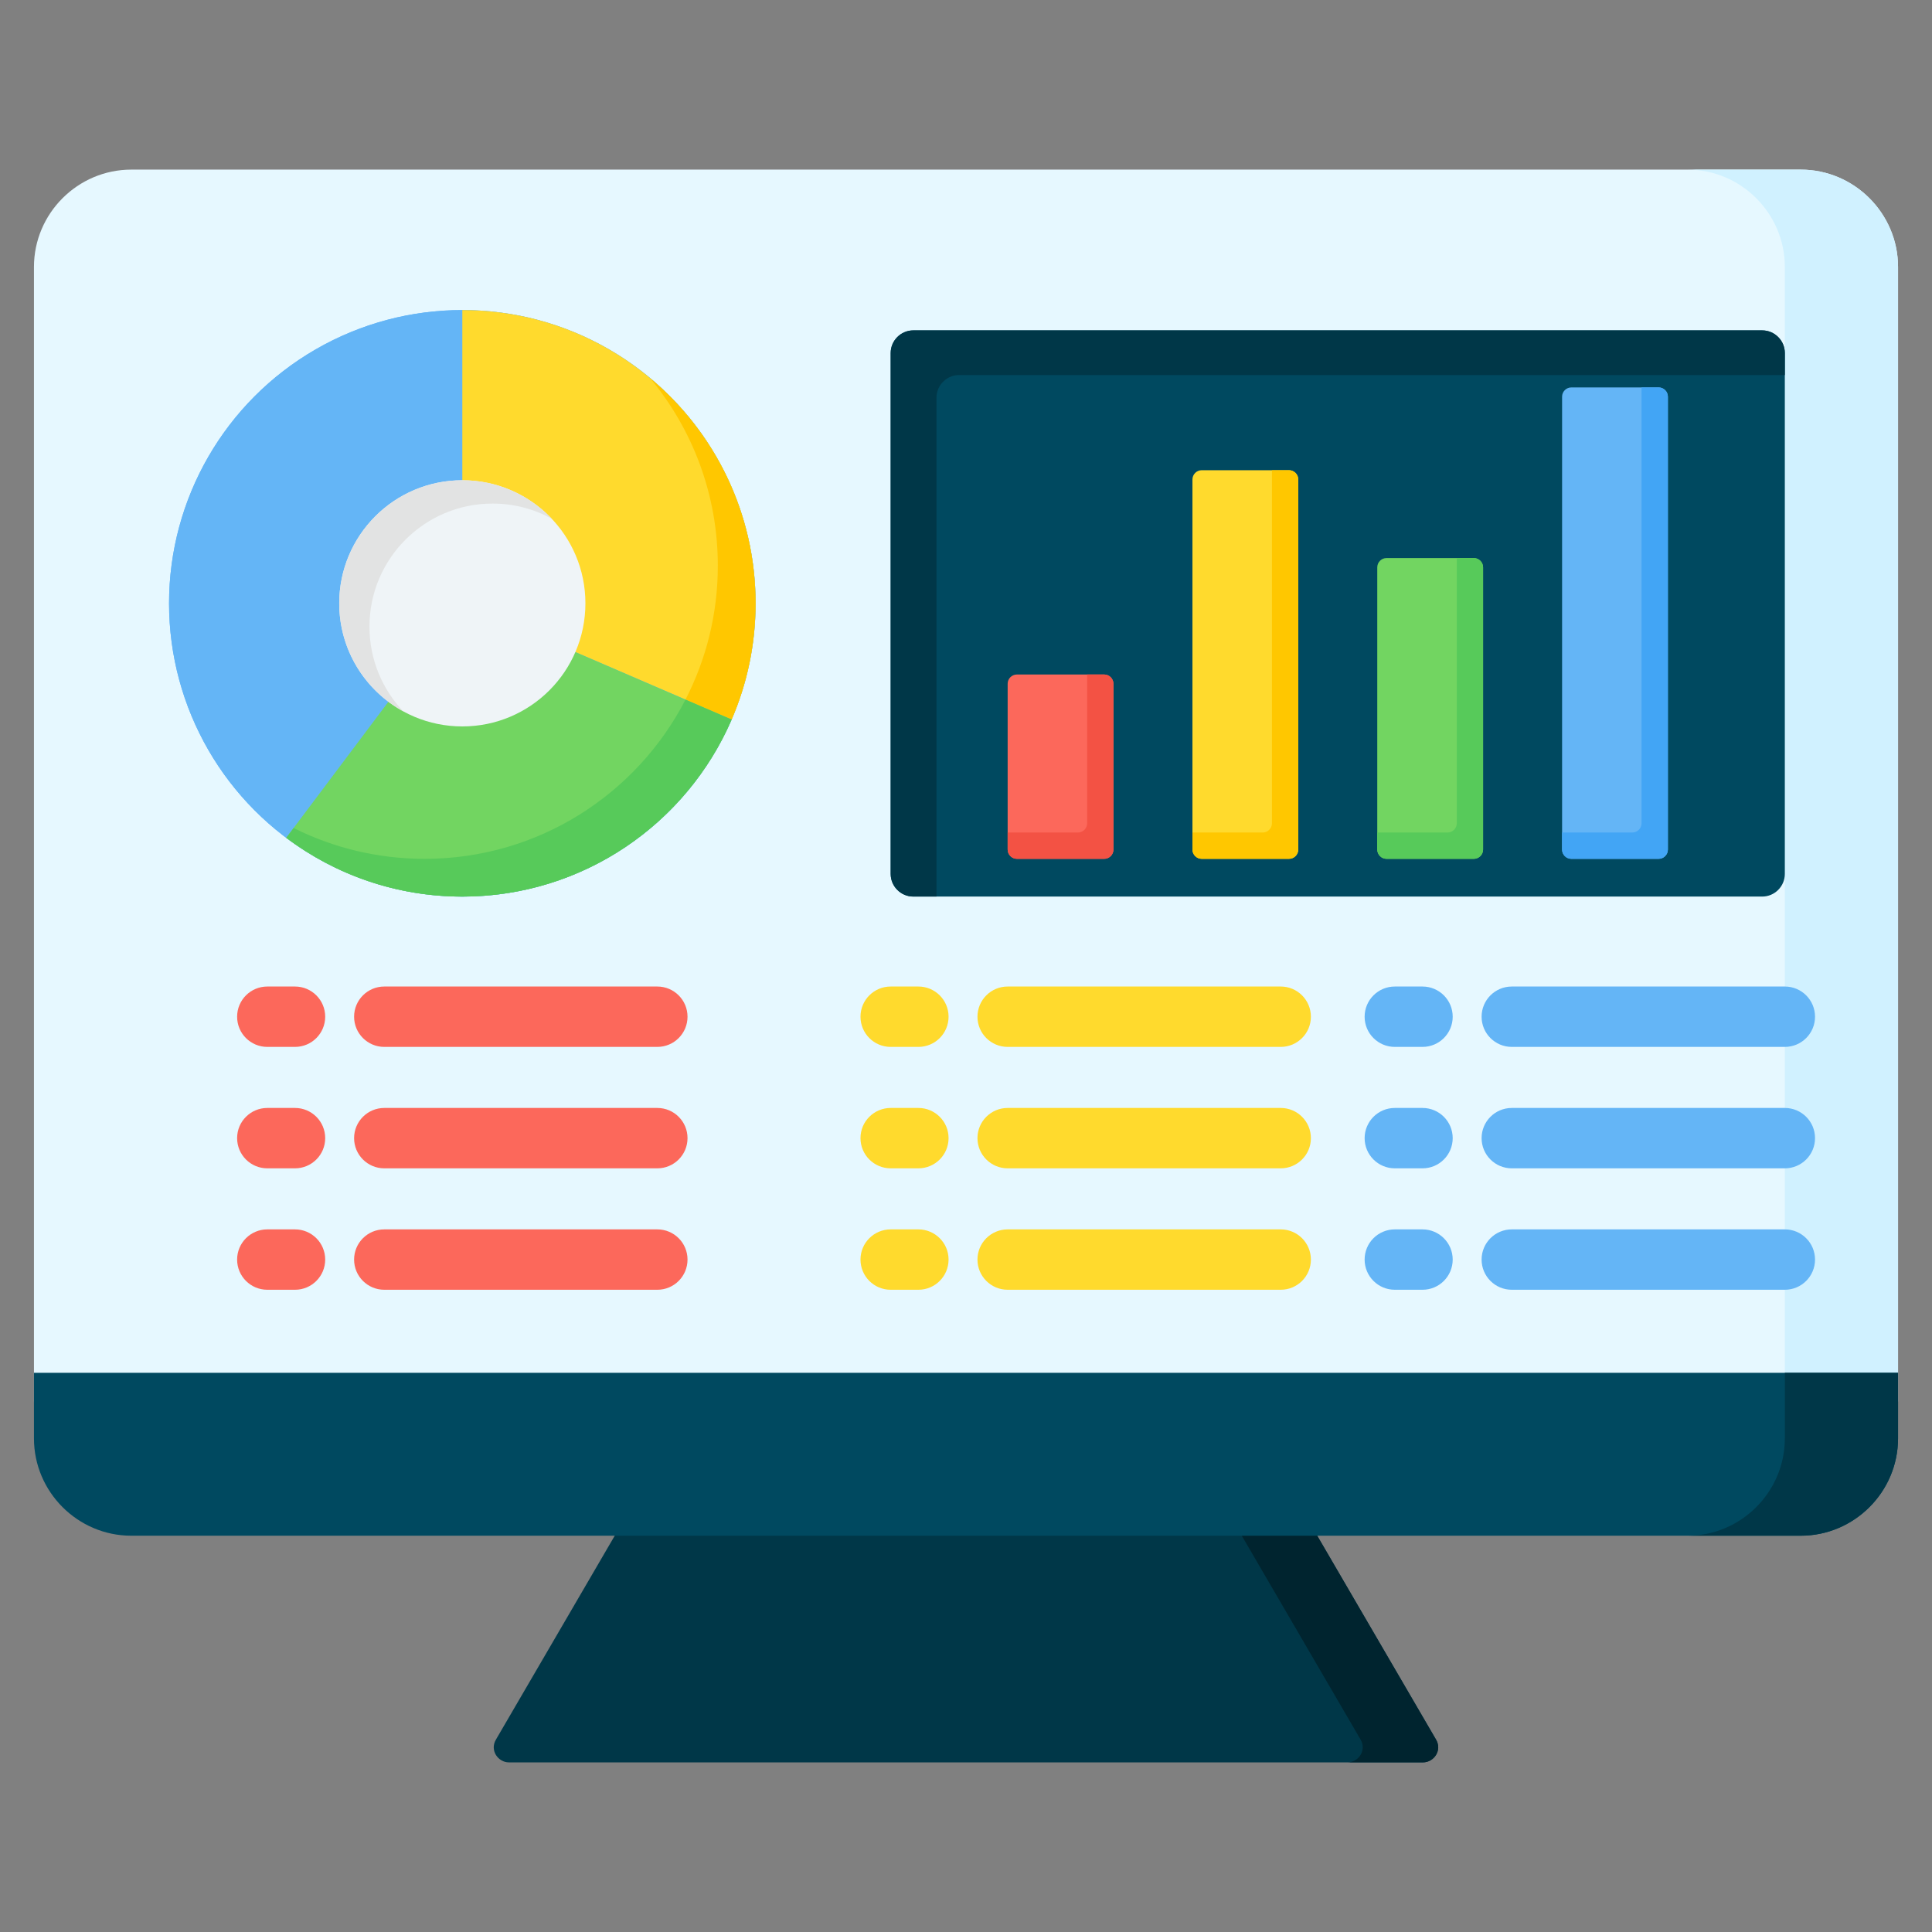
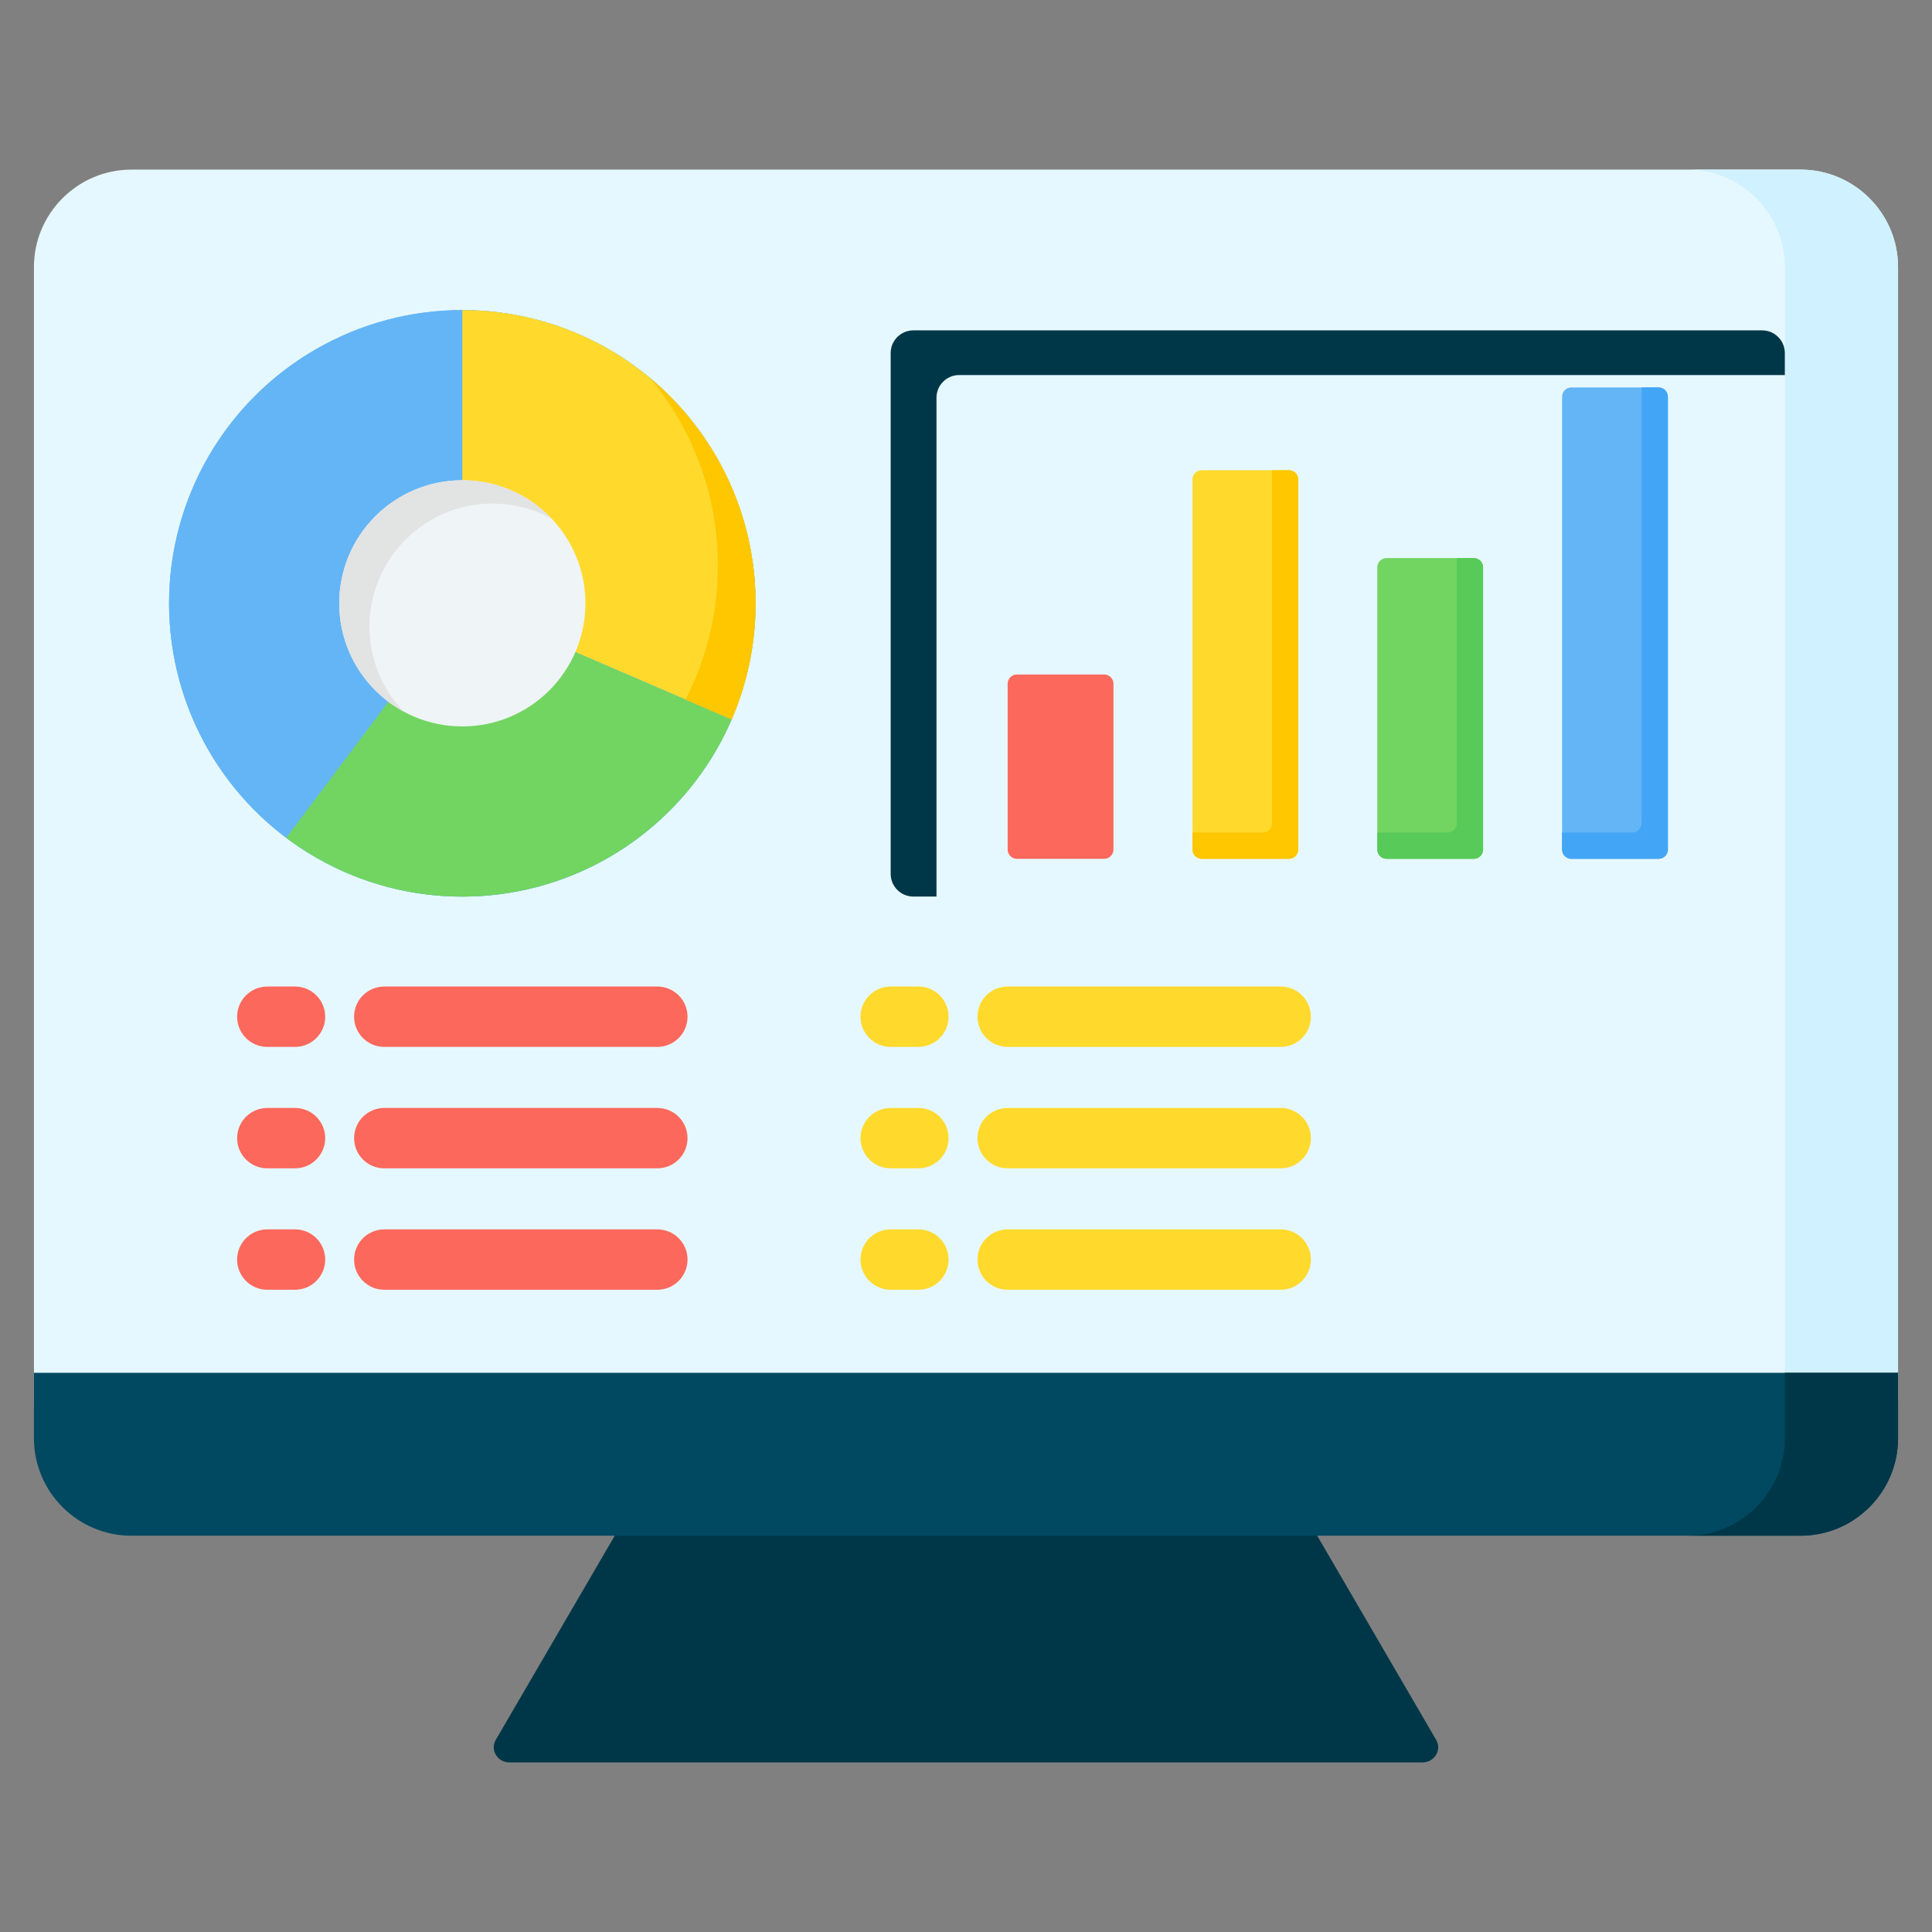
<svg xmlns="http://www.w3.org/2000/svg" id="Layer_1" enable-background="new 0 0 512 512" viewBox="0 0 512 512">
  <rect x="0" y="0" width="512" height="512" fill="#808080" stroke="none" />
  <g clip-rule="evenodd" fill-rule="evenodd">
    <g>
      <path d="m341.16 393.39-171.61 2.2-38.13 65.43c-1.68 2.87.59 6.03 3.46 6.03h242.22c2.87 0 5.14-3.15 3.46-6.03z" fill="#003748" />
-       <path d="m341.16 393.39-19.85.25 39.26 67.37c1.67 2.87-.59 6.03-3.46 6.03h20c2.87 0 5.14-3.15 3.46-6.03z" fill="#00242f" />
      <path d="m477.21 44.95c14.18 0 25.79 11.61 25.79 25.79v300.45c0 14.18-11.61 25.79-25.79 25.79h-442.42c-14.18 0-25.79-11.6-25.79-25.79v-300.45c0-14.19 11.61-25.79 25.79-25.79z" fill="#e6f8ff" />
-       <path d="m477.21 44.95c14.18 0 25.79 11.61 25.79 25.79v300.45c0 14.18-11.61 25.79-25.79 25.79h-30c14.18 0 25.79-11.61 25.79-25.79v-300.45c0-14.18-11.61-25.79-25.79-25.79z" fill="#d0f1ff" />
+       <path d="m477.21 44.95c14.18 0 25.79 11.61 25.79 25.79v300.45c0 14.18-11.61 25.79-25.79 25.79h-30c14.18 0 25.79-11.61 25.79-25.79v-300.45c0-14.18-11.61-25.79-25.79-25.79" fill="#d0f1ff" />
      <path d="m503 363.8h-494v17.39c0 14.19 11.61 25.79 25.79 25.79h442.42c14.18 0 25.79-11.6 25.79-25.79z" fill="#004960" />
      <path d="m503 363.8h-30v17.39c0 14.19-11.61 25.79-25.79 25.79h30c14.18 0 25.79-11.6 25.79-25.79z" fill="#003748" />
    </g>
    <g>
-       <path d="m242.04 237.6h224.96c3.3 0 6-2.7 6-6v-138.04c0-3.3-2.7-6-6-6h-224.96c-3.3 0-6 2.7-6 6v138.04c0 3.3 2.7 6 6 6z" fill="#004960" />
      <path d="m242.04 237.6h6.14v-132.21c0-3.3 2.7-6 6-6h218.82v-5.84c0-3.3-2.7-6-6-6h-224.96c-3.3 0-6 2.7-6 6v138.05c0 3.3 2.7 6 6 6z" fill="#003748" />
      <path d="m269.5 178.75h23.12c1.36 0 2.46 1.11 2.46 2.46v43.93c0 1.36-1.11 2.46-2.46 2.46h-23.12c-1.36 0-2.46-1.11-2.46-2.46v-43.93c-.01-1.36 1.1-2.46 2.46-2.46z" fill="#fc685b" />
-       <path d="m288.1 178.75h4.51c1.36 0 2.46 1.11 2.46 2.46v43.93c0 1.36-1.11 2.46-2.46 2.46h-23.11c-1.36 0-2.46-1.11-2.46-2.46v-4.51h18.61c1.36 0 2.46-1.11 2.46-2.46v-39.42z" fill="#f35244" />
      <path d="m318.47 124.61h23.12c1.36 0 2.46 1.11 2.46 2.46v98.07c0 1.36-1.11 2.46-2.46 2.46h-23.12c-1.36 0-2.46-1.11-2.46-2.46v-98.07c0-1.36 1.11-2.46 2.46-2.46z" fill="#ffda2d" />
      <path d="m337.08 124.61h4.51c1.36 0 2.46 1.11 2.46 2.46v98.07c0 1.36-1.11 2.46-2.46 2.46h-23.12c-1.36 0-2.46-1.11-2.46-2.46v-4.51h18.61c1.36 0 2.46-1.11 2.46-2.46z" fill="#ffc700" />
      <path d="m367.45 147.89h23.12c1.36 0 2.46 1.11 2.46 2.46v74.79c0 1.36-1.11 2.46-2.46 2.46h-23.12c-1.36 0-2.46-1.11-2.46-2.46v-74.79c0-1.35 1.1-2.46 2.46-2.46z" fill="#72d561" />
      <path d="m386.06 147.89h4.51c1.36 0 2.46 1.11 2.46 2.46v74.79c0 1.36-1.11 2.46-2.46 2.46h-23.12c-1.36 0-2.46-1.11-2.46-2.46v-4.51h18.61c1.36 0 2.46-1.11 2.46-2.46z" fill="#57ca5a" />
      <path d="m416.43 102.67h23.12c1.36 0 2.46 1.11 2.46 2.46v120.01c0 1.36-1.11 2.46-2.46 2.46h-23.12c-1.36 0-2.46-1.11-2.46-2.46v-120.01c-.01-1.35 1.1-2.46 2.46-2.46z" fill="#64b5f6" />
      <path d="m435.03 102.67h4.51c1.36 0 2.46 1.11 2.46 2.46v120.01c0 1.36-1.11 2.46-2.46 2.46h-23.12c-1.36 0-2.46-1.11-2.46-2.46v-4.51h18.61c1.36 0 2.46-1.11 2.46-2.46z" fill="#42a5f5" />
    </g>
    <path d="m70.84 277.44c-4.42 0-8-3.58-8-8s3.58-8 8-8h7.34c4.42 0 8 3.58 8 8s-3.58 8-8 8zm31 0c-4.42 0-8-3.58-8-8s3.58-8 8-8h72.36c4.42 0 8 3.58 8 8s-3.58 8-8 8zm0 64.36c-4.42 0-8-3.58-8-8s3.58-8 8-8h72.36c4.42 0 8 3.58 8 8s-3.58 8-8 8zm0-32.18c-4.42 0-8-3.58-8-8s3.58-8 8-8h72.36c4.42 0 8 3.58 8 8s-3.58 8-8 8zm-31 32.18c-4.42 0-8-3.58-8-8s3.58-8 8-8h7.34c4.42 0 8 3.58 8 8s-3.58 8-8 8zm0-32.18c-4.42 0-8-3.58-8-8s3.58-8 8-8h7.34c4.42 0 8 3.58 8 8s-3.58 8-8 8z" fill="#fc685b" />
    <path d="m236.04 277.44c-4.42 0-8-3.58-8-8s3.58-8 8-8h7.34c4.42 0 8 3.58 8 8s-3.58 8-8 8zm31 0c-4.42 0-8-3.58-8-8s3.58-8 8-8h72.36c4.42 0 8 3.58 8 8s-3.58 8-8 8zm0 64.36c-4.42 0-8-3.58-8-8s3.58-8 8-8h72.36c4.42 0 8 3.58 8 8s-3.58 8-8 8zm0-32.18c-4.42 0-8-3.58-8-8s3.58-8 8-8h72.36c4.42 0 8 3.58 8 8s-3.58 8-8 8zm-31 32.18c-4.42 0-8-3.58-8-8s3.58-8 8-8h7.34c4.42 0 8 3.58 8 8s-3.58 8-8 8zm0-32.18c-4.42 0-8-3.58-8-8s3.58-8 8-8h7.34c4.42 0 8 3.58 8 8s-3.58 8-8 8z" fill="#ffda2d" />
-     <path d="m369.64 277.44c-4.42 0-8-3.58-8-8s3.58-8 8-8h7.34c4.42 0 8 3.58 8 8s-3.58 8-8 8zm31 0c-4.42 0-8-3.58-8-8s3.58-8 8-8h72.36c4.42 0 8 3.58 8 8s-3.58 8-8 8zm0 64.36c-4.42 0-8-3.58-8-8s3.58-8 8-8h72.36c4.42 0 8 3.58 8 8s-3.58 8-8 8zm0-32.18c-4.42 0-8-3.58-8-8s3.58-8 8-8h72.36c4.42 0 8 3.58 8 8s-3.58 8-8 8zm-31 32.18c-4.42 0-8-3.58-8-8s3.58-8 8-8h7.34c4.42 0 8 3.58 8 8s-3.58 8-8 8zm0-32.18c-4.42 0-8-3.58-8-8s3.58-8 8-8h7.34c4.42 0 8 3.58 8 8s-3.58 8-8 8z" fill="#64b5f6" />
    <g>
      <circle cx="122.52" cy="159.89" fill="#64b5f6" r="77.72" />
      <circle cx="122.52" cy="159.89" fill="#64b5f6" r="77.72" />
      <path d="m122.52 82.17v77.72l71.38 30.79c4.08-9.44 6.34-19.85 6.34-30.79 0-42.92-34.8-77.72-77.72-77.72z" fill="#ffda2d" />
      <path d="m193.9 190.68-71.38-30.79-46.67 62.15c13 9.77 29.15 15.57 46.67 15.57 31.98-.01 59.45-19.33 71.38-46.93z" fill="#72d561" />
      <path d="m181.66 185.4 12.23 5.28c4.08-9.44 6.34-19.85 6.34-30.79 0-24.01-10.89-45.47-27.99-59.72 11.23 13.48 17.99 30.81 17.99 49.72.01 12.79-3.09 24.87-8.57 35.51z" fill="#ffc700" />
-       <path d="m193.9 190.68-12.23-5.28c-12.9 25.06-39.02 42.2-69.14 42.2-12.48 0-24.26-2.94-34.71-8.17l-1.96 2.6c13 9.77 29.15 15.57 46.67 15.57 31.97 0 59.44-19.32 71.37-46.92z" fill="#57ca5a" />
      <circle cx="122.52" cy="159.89" fill="#eff4f7" r="32.62" />
      <path d="m122.52 127.27c9.32 0 17.73 3.91 23.67 10.18-4.65-2.55-9.98-4-15.66-4-18.01 0-32.62 14.6-32.62 32.62 0 8.69 3.4 16.59 8.95 22.44-10.11-5.54-16.96-16.28-16.96-28.62 0-18.02 14.61-32.62 32.62-32.62z" fill="#e2e3e3" />
    </g>
  </g>
</svg>